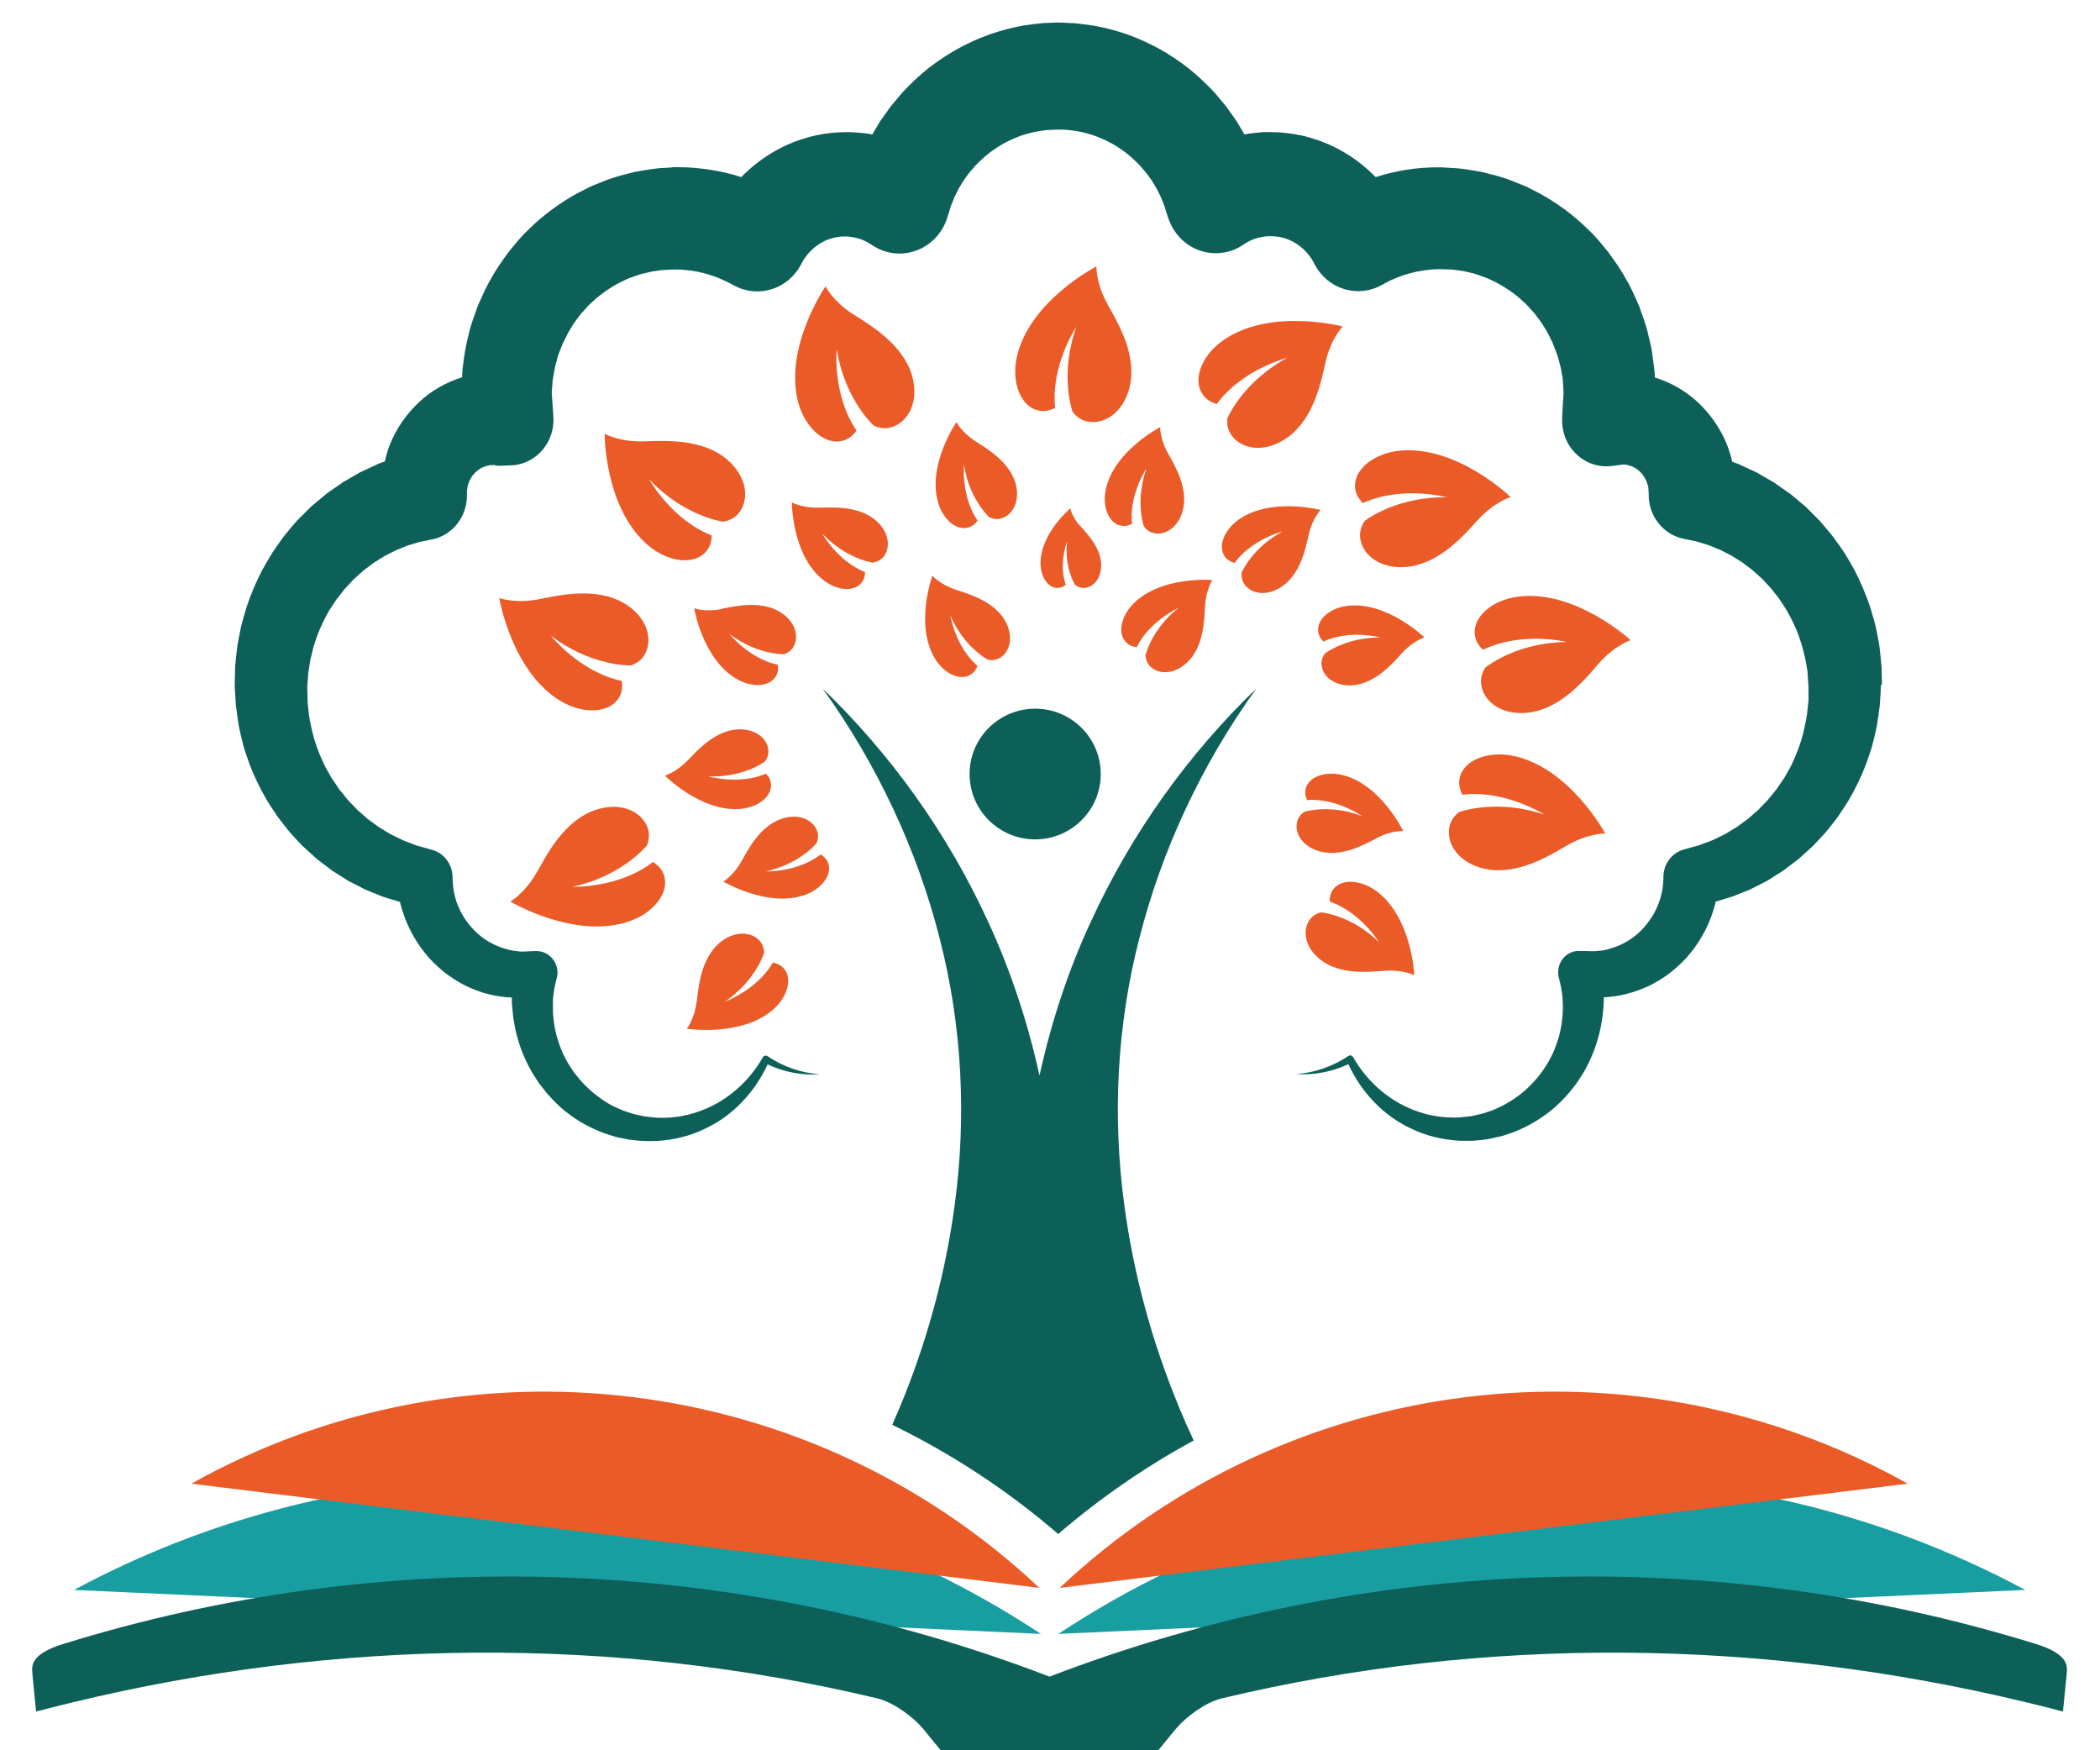
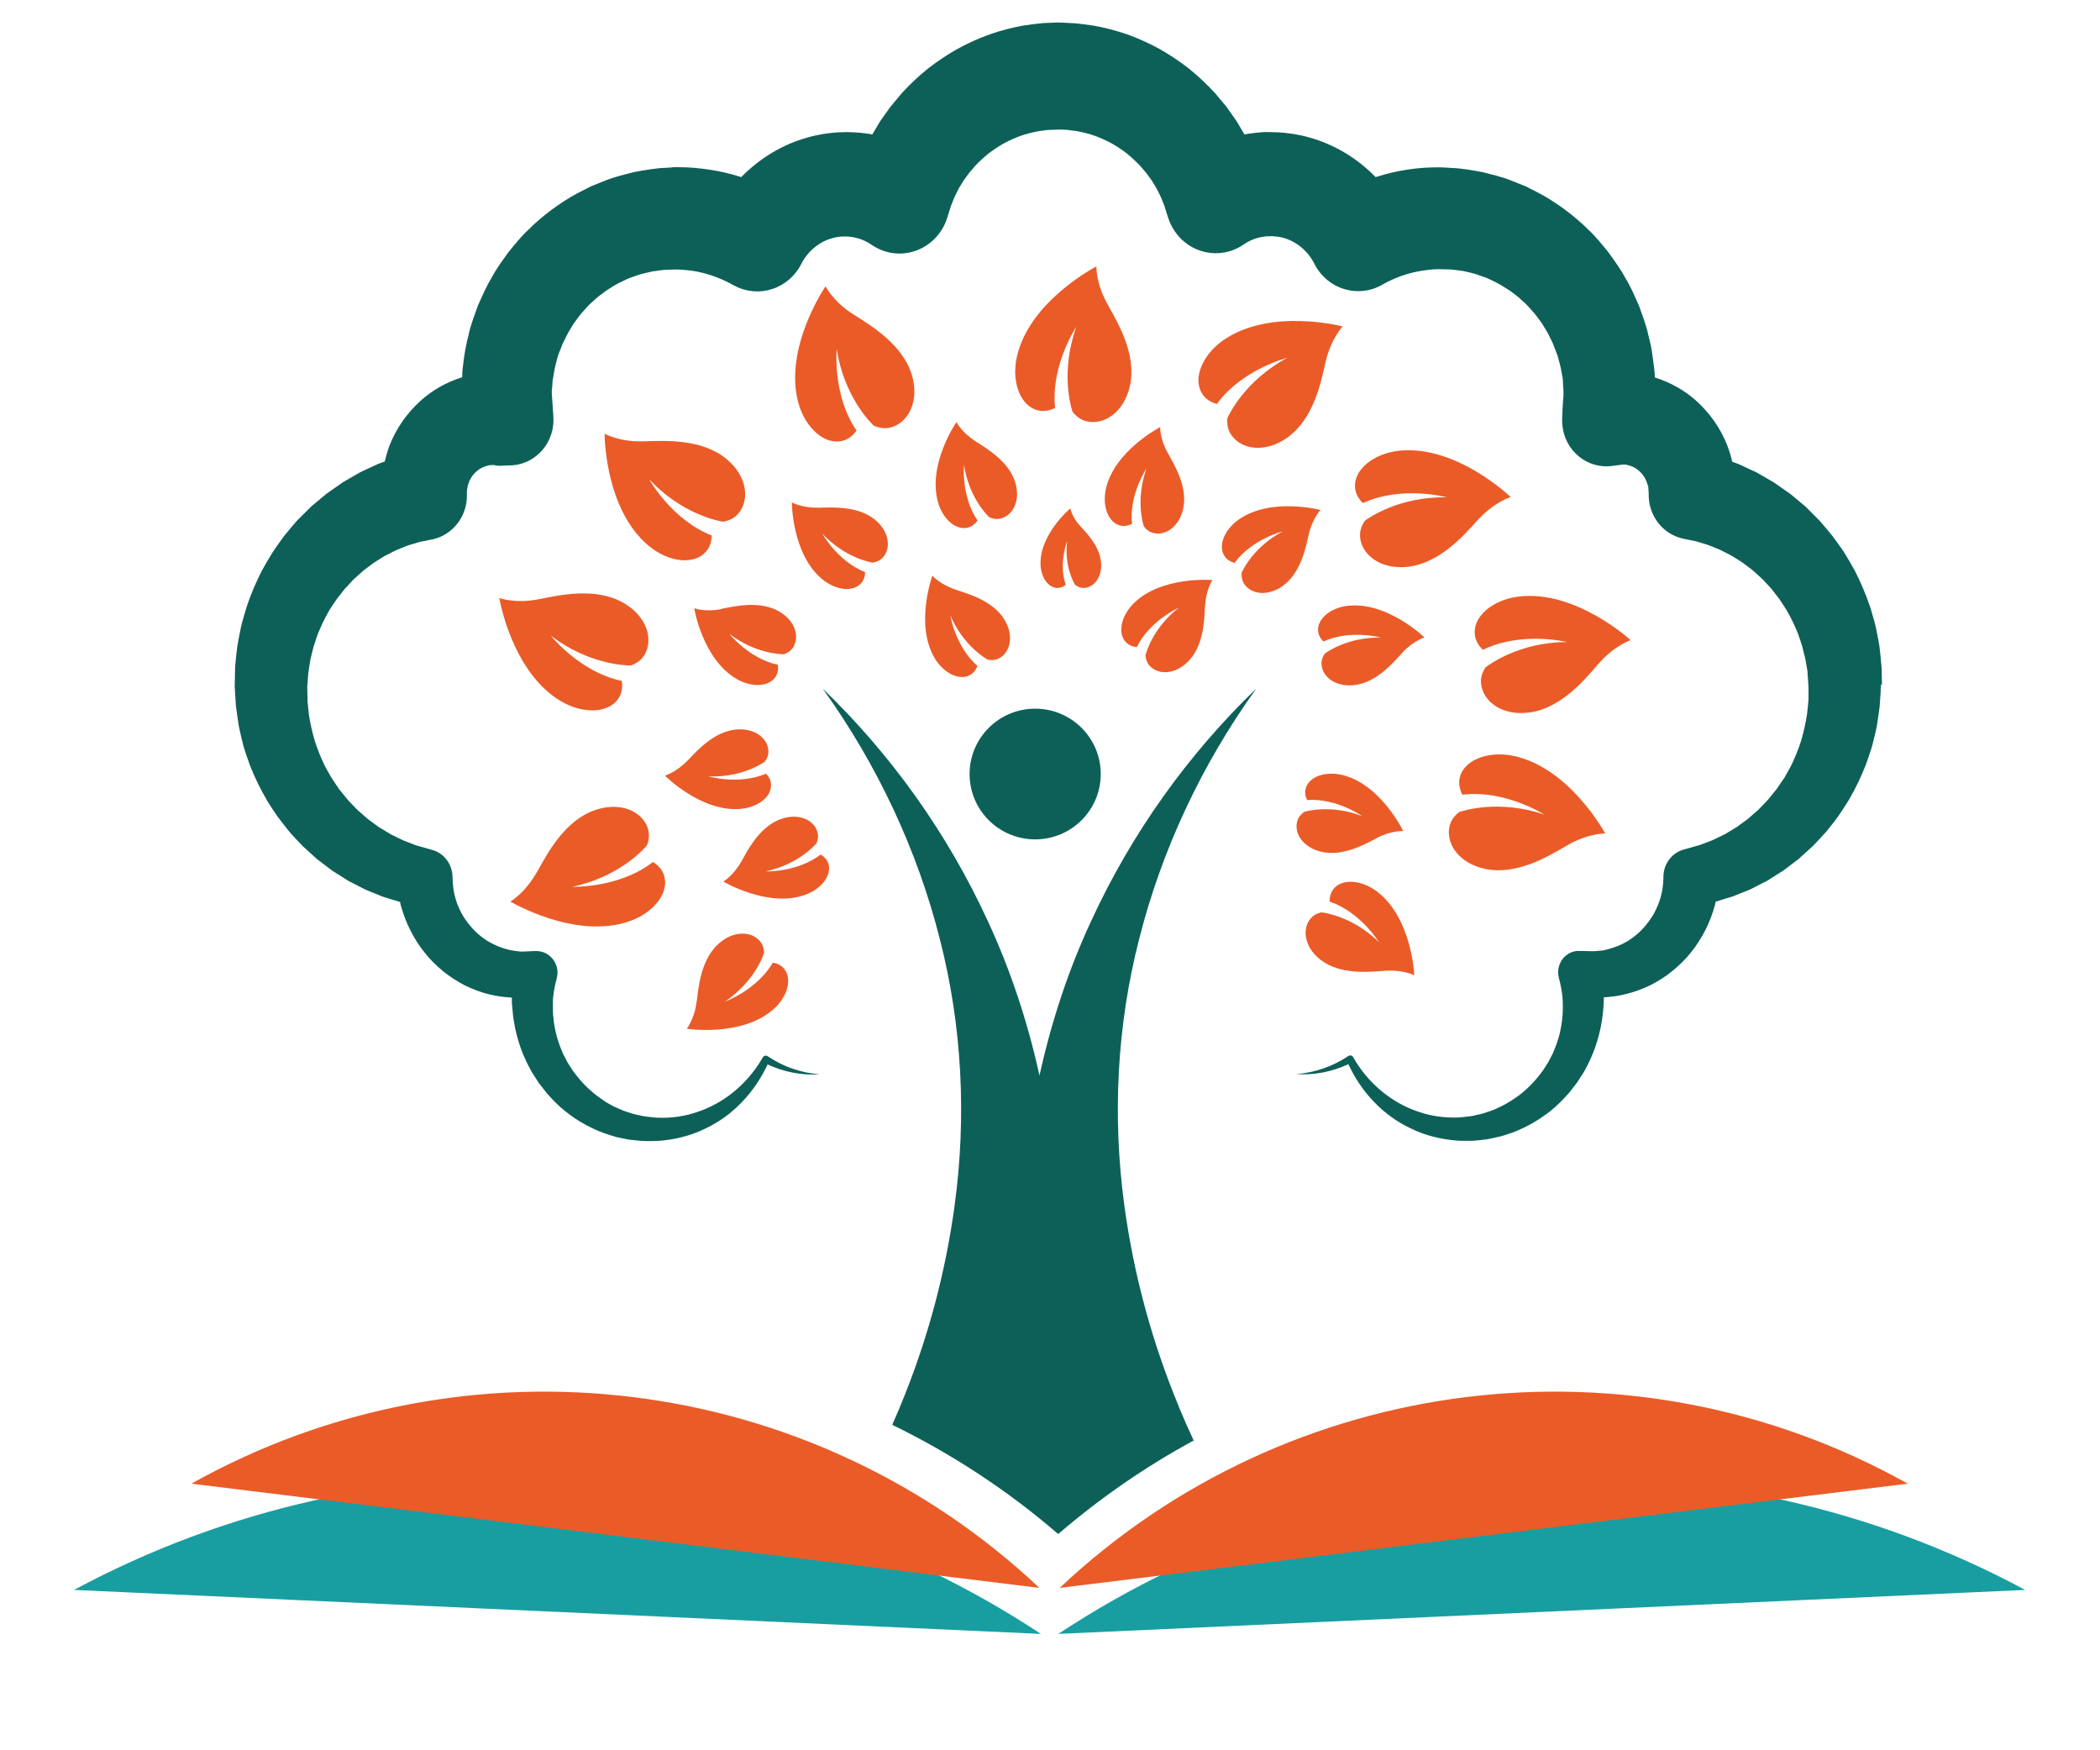
<svg xmlns="http://www.w3.org/2000/svg" viewBox="0 0 252.00 210.00">
  <mask x="3.5" y="2.006" width="245" height="210" data-from-defs="true" maskUnits="userSpaceOnUse" maskContentUnits="userSpaceOnUse" id="tSvgd4233ad2d5">
    <path fill="white" stroke="none" fill-opacity="1" stroke-width="1" stroke-opacity="1" color="rgb(51, 51, 51)" width="179" height="154" id="tSvg27d2c68d15" title="Rectangle 1" d="M3.5 2.006C85.167 2.006 166.833 2.006 248.5 2.006C248.5 72.006 248.5 142.006 248.5 212.006C166.833 212.006 85.167 212.006 3.5 212.006C3.5 142.006 3.5 72.006 3.5 2.006Z" />
  </mask>
  <path fill="#189EA1" stroke="none" fill-opacity="1" stroke-width="1" stroke-opacity="1" clip-rule="evenodd" color="rgb(51, 51, 51)" fill-rule="evenodd" mask="url(#tSvgd4233ad2d5)" id="tSvg17d6a0276d1" title="Path 1" d="M8.879 190.76C45.574 171.056 90.167 173.088 124.905 196.037Z" />
  <path fill="#189EA1" stroke="none" fill-opacity="1" stroke-width="1" stroke-opacity="1" clip-rule="evenodd" color="rgb(51, 51, 51)" fill-rule="evenodd" mask="url(#tSvgd4233ad2d5)" id="tSvg42745e28f1" title="Path 2" d="M243.024 190.76C206.328 171.056 161.736 173.088 126.997 196.037Z" />
  <path fill="#EA5B28" stroke="none" fill-opacity="1" stroke-width="1" stroke-opacity="1" clip-rule="evenodd" color="rgb(51, 51, 51)" fill-rule="evenodd" mask="url(#tSvgd4233ad2d5)" id="tSvg10190477ccb" title="Path 3" d="M22.962 178.012C55.975 159.534 97.214 164.607 124.725 190.516Z" />
  <path fill="#EA5B28" stroke="none" fill-opacity="1" stroke-width="1" stroke-opacity="1" clip-rule="evenodd" color="rgb(51, 51, 51)" fill-rule="evenodd" mask="url(#tSvgd4233ad2d5)" id="tSvga02d34e020" title="Path 4" d="M228.927 178.012C195.914 159.534 154.675 164.607 127.163 190.516Z" />
  <path fill="#EA5B28" stroke="none" fill-opacity="1" stroke-width="1" stroke-opacity="1" color="rgb(51, 51, 51)" mask="url(#tSvgd4233ad2d5)" id="tSvg11a951d6bea" title="Path 5" d="M191.833 79.615C190.163 81.565 187.329 85.001 183.47 85.492C180.322 85.901 178.008 84.238 177.735 82.097C177.639 81.388 177.844 80.706 178.255 80.079C178.748 79.697 182.292 77.079 188.014 77.024C188.014 77.024 182.594 75.701 177.954 77.965C177.42 77.461 177.064 76.861 176.982 76.179C176.708 74.038 179.035 71.979 182.197 71.583C189.054 70.711 195.679 76.806 195.679 76.806C195.679 76.806 193.721 77.447 191.846 79.615C191.842 79.615 191.837 79.615 191.833 79.615Z" />
  <path fill="#EA5B28" stroke="none" fill-opacity="1" stroke-width="1" stroke-opacity="1" color="rgb(51, 51, 51)" mask="url(#tSvgd4233ad2d5)" id="tSvg7d3fe57865" title="Path 6" d="M188.069 101.42C185.851 102.715 182.046 105.047 178.241 104.256C175.134 103.615 173.492 101.297 173.93 99.183C174.08 98.488 174.491 97.902 175.079 97.438C175.668 97.233 179.884 95.911 185.304 97.724C185.304 97.724 180.609 94.724 175.49 95.352C175.148 94.697 175.011 94.015 175.161 93.347C175.6 91.233 178.488 90.047 181.595 90.688C188.37 92.093 192.626 100.002 192.626 100.002C192.626 100.002 190.56 99.974 188.096 101.406C188.087 101.411 188.078 101.415 188.069 101.42Z" />
  <path fill="#EA5B28" stroke="none" fill-opacity="1" stroke-width="1" stroke-opacity="1" color="rgb(51, 51, 51)" mask="url(#tSvgd4233ad2d5)" id="tSvg11fd05f7fd" title="Path 7" d="M166.144 116.476C164.201 116.626 160.82 116.966 158.48 115.166C156.563 113.694 156.221 111.567 157.22 110.271C157.549 109.848 158.028 109.576 158.589 109.466C159.054 109.521 162.38 110.012 165.474 113.039C165.474 113.039 163.27 109.439 159.561 108.171C159.547 107.612 159.684 107.107 159.999 106.685C160.998 105.389 163.366 105.526 165.282 106.998C169.443 110.189 169.717 117.007 169.717 117.007C169.717 117.007 168.321 116.312 166.144 116.476Z" />
  <path fill="#EA5B28" stroke="none" fill-opacity="1" stroke-width="1" stroke-opacity="1" color="rgb(51, 51, 51)" mask="url(#tSvgd4233ad2d5)" id="tSvgf4ce48d973" title="Path 8" d="M177.379 62.339C175.654 64.248 172.739 67.616 168.865 68.011C165.704 68.338 163.432 66.62 163.213 64.479C163.144 63.77 163.363 63.089 163.787 62.475C164.28 62.107 167.907 59.57 173.615 59.666C173.615 59.666 168.236 58.207 163.541 60.361C163.021 59.843 162.679 59.229 162.61 58.548C162.391 56.407 164.774 54.402 167.936 54.075C174.821 53.379 181.281 59.639 181.281 59.639C181.281 59.639 179.309 60.225 177.379 62.352C177.379 62.348 177.379 62.343 177.379 62.339Z" />
  <path fill="#EA5B28" stroke="none" fill-opacity="1" stroke-width="1" stroke-opacity="1" color="rgb(51, 51, 51)" mask="url(#tSvgd4233ad2d5)" id="tSvg11da881bf6f" title="Path 9" d="M159.067 43.436C158.506 45.945 157.63 50.295 154.44 52.531C151.84 54.358 149.02 53.977 147.775 52.218C147.364 51.645 147.214 50.936 147.282 50.186C147.529 49.627 149.445 45.645 154.468 42.931C154.468 42.931 149.061 44.295 146.023 48.468C145.311 48.277 144.723 47.908 144.326 47.336C143.08 45.577 144.175 42.672 146.762 40.845C152.415 36.877 161.12 39.167 161.12 39.167C161.12 39.167 159.696 40.654 159.067 43.436Z" />
  <path fill="#EA5B28" stroke="none" fill-opacity="1" stroke-width="1" stroke-opacity="1" color="rgb(51, 51, 51)" mask="url(#tSvgd4233ad2d5)" id="tSvg137cb5d924c" title="Path 10" d="M132.896 36.496C134.155 38.732 136.441 42.55 135.579 46.341C134.881 49.437 132.527 51.032 130.419 50.555C129.721 50.405 129.146 49.968 128.694 49.382C128.503 48.796 127.243 44.568 129.16 39.209C129.16 39.209 126.066 43.832 126.614 48.946C125.957 49.273 125.272 49.396 124.588 49.246C122.48 48.768 121.331 45.877 122.028 42.796C123.548 36.073 131.569 31.968 131.569 31.968C131.569 31.968 131.5 34.014 132.91 36.509C132.905 36.505 132.901 36.5 132.896 36.496Z" />
  <path fill="#EA5B28" stroke="none" fill-opacity="1" stroke-width="1" stroke-opacity="1" color="rgb(51, 51, 51)" mask="url(#tSvgd4233ad2d5)" id="tSvg142251941c0" title="Path 11" d="M102.416 37.723C104.593 39.1 108.411 41.391 109.465 45.127C110.314 48.182 109 50.691 106.919 51.278C106.235 51.468 105.523 51.373 104.839 51.059C104.387 50.637 101.28 47.5 100.404 41.882C100.404 41.882 99.87 47.418 102.786 51.659C102.362 52.259 101.814 52.696 101.143 52.873C99.063 53.459 96.681 51.441 95.819 48.4C93.971 41.759 99.063 34.355 99.063 34.355C99.063 34.355 99.98 36.196 102.403 37.723C102.407 37.723 102.412 37.723 102.416 37.723Z" />
  <path fill="#EA5B28" stroke="none" fill-opacity="1" stroke-width="1" stroke-opacity="1" color="rgb(51, 51, 51)" mask="url(#tSvgd4233ad2d5)" id="tSvgdf9c47b867" title="Path 12" d="M64.434 104.65C65.68 102.4 67.733 98.46 71.415 97.191C74.426 96.155 77.027 97.314 77.725 99.346C77.957 100.014 77.903 100.737 77.629 101.432C77.232 101.91 74.289 105.196 68.705 106.396C68.705 106.396 74.276 106.587 78.354 103.423C78.984 103.805 79.449 104.323 79.668 104.978C80.38 107.01 78.519 109.505 75.507 110.541C68.979 112.791 61.245 108.169 61.245 108.169C61.245 108.169 63.025 107.146 64.421 104.637C64.425 104.641 64.43 104.646 64.434 104.65Z" />
  <path fill="#EA5B28" stroke="none" fill-opacity="1" stroke-width="1" stroke-opacity="1" color="rgb(51, 51, 51)" mask="url(#tSvgd4233ad2d5)" id="tSvg11a09ebd7d2" title="Path 13" d="M83.608 120.169C83.827 118.301 84.142 115.055 86.291 113.174C88.043 111.646 90.137 111.714 91.177 112.901C91.52 113.296 91.684 113.801 91.684 114.346C91.547 114.783 90.452 117.823 86.989 120.183C86.989 120.183 90.835 118.778 92.738 115.505C93.272 115.587 93.737 115.819 94.065 116.201C95.106 117.387 94.531 119.596 92.779 121.124C88.96 124.451 82.418 123.428 82.418 123.428C82.418 123.428 83.348 122.242 83.595 120.155C83.599 120.16 83.604 120.165 83.608 120.169Z" />
  <path fill="#EA5B28" stroke="none" fill-opacity="1" stroke-width="1" stroke-opacity="1" color="rgb(51, 51, 51)" mask="url(#tSvgd4233ad2d5)" id="tSvg1478a6e432a" title="Path 14" d="M77.218 52.953C79.791 52.871 84.253 52.612 87.223 55.108C89.659 57.153 89.988 59.962 88.606 61.612C88.154 62.158 87.497 62.471 86.758 62.594C86.142 62.498 81.803 61.667 77.902 57.508C77.902 57.508 80.599 62.376 85.403 64.244C85.403 64.98 85.184 65.648 84.732 66.167C83.336 67.817 80.243 67.503 77.806 65.458C72.523 61.012 72.551 52.039 72.551 52.039C72.551 52.039 74.344 53.048 77.218 52.953Z" />
  <path fill="#EA5B28" stroke="none" fill-opacity="1" stroke-width="1" stroke-opacity="1" color="rgb(51, 51, 51)" mask="url(#tSvgd4233ad2d5)" id="tSvg14ca503f353" title="Path 15" d="M64.68 71.894C67.198 71.389 71.551 70.407 74.904 72.384C77.641 74.007 78.435 76.721 77.34 78.575C76.984 79.189 76.396 79.612 75.684 79.844C75.069 79.844 70.647 79.734 66.103 76.271C66.103 76.271 69.566 80.634 74.617 81.698C74.726 82.421 74.63 83.116 74.275 83.703C73.18 85.557 70.059 85.748 67.322 84.139C61.381 80.621 59.917 71.757 59.917 71.757C59.917 71.757 61.86 72.453 64.666 71.894C64.671 71.894 64.675 71.894 64.68 71.894Z" />
  <path fill="#EA5B28" stroke="none" fill-opacity="1" stroke-width="1" stroke-opacity="1" color="rgb(51, 51, 51)" mask="url(#tSvgd4233ad2d5)" id="tSvg334f89822d" title="Path 16" d="M165.24 100.543C163.679 101.361 161.01 102.834 158.437 102.166C156.329 101.621 155.289 99.984 155.659 98.566C155.782 98.102 156.083 97.707 156.507 97.407C156.918 97.284 159.833 96.52 163.474 97.925C163.474 97.925 160.367 95.73 156.85 95.989C156.631 95.539 156.562 95.061 156.685 94.611C157.055 93.18 159.053 92.471 161.161 93.002C165.732 94.175 168.388 99.711 168.388 99.711C168.388 99.711 166.978 99.63 165.24 100.53C165.24 100.534 165.24 100.539 165.24 100.543Z" />
  <path fill="#EA5B28" stroke="none" fill-opacity="1" stroke-width="1" stroke-opacity="1" color="rgb(51, 51, 51)" mask="url(#tSvgd4233ad2d5)" id="tSvgcfdda2a43a" title="Path 17" d="M129.652 63.14C130.555 64.122 132.143 65.799 132.143 67.817C132.143 69.467 131.13 70.544 130.007 70.544C129.638 70.544 129.296 70.394 128.995 70.149C128.831 69.876 127.708 67.885 128.05 64.94C128.05 64.94 127.01 67.626 127.886 70.162C127.599 70.408 127.257 70.544 126.901 70.544C125.778 70.544 124.861 69.222 124.861 67.572C124.861 63.999 128.434 60.999 128.434 60.999C128.434 60.999 128.639 62.049 129.638 63.14C129.643 63.14 129.647 63.14 129.652 63.14Z" />
  <path fill="#EA5B28" stroke="none" fill-opacity="1" stroke-width="1" stroke-opacity="1" color="rgb(51, 51, 51)" mask="url(#tSvgd4233ad2d5)" id="tSvg131f7ba5434" title="Path 18" d="M168.265 78.334C167.088 79.629 165.103 81.934 162.447 82.207C160.285 82.425 158.738 81.252 158.588 79.793C158.533 79.316 158.684 78.838 158.971 78.416C159.313 78.17 161.791 76.439 165.691 76.493C165.691 76.493 162.01 75.498 158.807 76.97C158.451 76.616 158.218 76.193 158.177 75.729C158.027 74.27 159.655 72.893 161.818 72.675C166.513 72.198 170.934 76.479 170.934 76.479C170.934 76.479 169.578 76.888 168.265 78.334Z" />
  <path fill="#EA5B28" stroke="none" fill-opacity="1" stroke-width="1" stroke-opacity="1" color="rgb(51, 51, 51)" mask="url(#tSvgd4233ad2d5)" id="tSvgd1d91ab504" title="Path 19" d="M157.055 64.107C156.672 65.811 156.069 68.798 153.893 70.325C152.114 71.58 150.184 71.307 149.335 70.107C149.061 69.711 148.952 69.234 148.993 68.716C149.157 68.334 150.471 65.607 153.907 63.766C153.907 63.766 150.211 64.693 148.144 67.543C147.665 67.407 147.255 67.161 146.981 66.78C146.119 65.58 146.871 63.589 148.651 62.334C152.511 59.62 158.465 61.189 158.465 61.189C158.465 61.189 157.493 62.198 157.055 64.107Z" />
  <path fill="#EA5B28" stroke="none" fill-opacity="1" stroke-width="1" stroke-opacity="1" color="rgb(51, 51, 51)" mask="url(#tSvgd4233ad2d5)" id="tSvg112c78942b" title="Path 20" d="M140.138 54.36C141 55.887 142.56 58.506 141.971 61.083C141.493 63.197 139.877 64.287 138.44 63.96C137.961 63.851 137.564 63.565 137.263 63.156C137.126 62.76 136.278 59.869 137.578 56.201C137.578 56.201 135.457 59.365 135.84 62.856C135.388 63.074 134.923 63.169 134.457 63.06C133.02 62.733 132.24 60.756 132.706 58.656C133.746 54.06 139.221 51.251 139.221 51.251C139.221 51.251 139.179 52.656 140.138 54.36Z" />
  <path fill="#EA5B28" stroke="none" fill-opacity="1" stroke-width="1" stroke-opacity="1" color="rgb(51, 51, 51)" mask="url(#tSvgd4233ad2d5)" id="tSvg1774b6f23c3" title="Path 21" d="M144.6 72.716C144.517 74.462 144.435 77.502 142.56 79.384C141.027 80.925 139.084 80.993 138.03 79.957C137.688 79.616 137.496 79.152 137.455 78.648C137.551 78.239 138.372 75.334 141.438 72.921C141.438 72.921 137.962 74.475 136.415 77.639C135.909 77.598 135.471 77.407 135.142 77.08C134.088 76.043 134.485 73.957 136.018 72.416C139.344 69.075 145.489 69.593 145.489 69.593C145.489 69.593 144.709 70.752 144.613 72.702C144.609 72.707 144.604 72.712 144.6 72.716Z" />
  <path fill="#EA5B28" stroke="none" fill-opacity="1" stroke-width="1" stroke-opacity="1" color="rgb(51, 51, 51)" mask="url(#tSvgd4233ad2d5)" id="tSvg8bb0682090" title="Path 22" d="M117.047 52.943C118.539 53.884 121.153 55.452 121.865 58.002C122.453 60.089 121.55 61.807 120.126 62.202C119.661 62.339 119.168 62.27 118.703 62.052C118.402 61.766 116.267 59.625 115.678 55.779C115.678 55.779 115.322 59.557 117.307 62.461C117.019 62.87 116.636 63.17 116.184 63.293C114.761 63.688 113.132 62.325 112.557 60.239C111.284 55.698 114.775 50.639 114.775 50.639C114.775 50.639 115.404 51.893 117.061 52.943C117.056 52.943 117.051 52.943 117.047 52.943Z" />
  <path fill="#EA5B28" stroke="none" fill-opacity="1" stroke-width="1" stroke-opacity="1" color="rgb(51, 51, 51)" mask="url(#tSvgd4233ad2d5)" id="tSvg1926b0ef6b1" title="Path 23" d="M114.666 70.751C116.336 71.283 119.265 72.156 120.593 74.447C121.674 76.315 121.236 78.211 119.963 78.947C119.539 79.192 119.046 79.247 118.54 79.151C118.17 78.947 115.569 77.406 114.037 73.833C114.037 73.833 114.639 77.583 117.294 79.901C117.116 80.365 116.829 80.747 116.418 80.979C115.145 81.715 113.215 80.788 112.134 78.92C109.766 74.842 111.888 69.074 111.888 69.074C111.888 69.074 112.805 70.138 114.68 70.738C114.675 70.742 114.671 70.747 114.666 70.751Z" />
  <path fill="#EA5B28" stroke="none" fill-opacity="1" stroke-width="1" stroke-opacity="1" color="rgb(51, 51, 51)" mask="url(#tSvgd4233ad2d5)" id="tSvg1c0d4a9303" title="Path 24" d="M88.975 103.352C89.824 101.811 91.234 99.125 93.752 98.252C95.805 97.543 97.585 98.334 98.064 99.725C98.228 100.189 98.187 100.68 97.995 101.157C97.722 101.484 95.71 103.721 91.891 104.552C91.891 104.552 95.696 104.675 98.488 102.52C98.912 102.78 99.241 103.134 99.391 103.584C99.87 104.975 98.597 106.68 96.544 107.389C92.082 108.93 86.799 105.766 86.799 105.766C86.799 105.766 88.017 105.07 88.962 103.352C88.966 103.352 88.971 103.352 88.975 103.352Z" />
  <path fill="#EA5B28" stroke="none" fill-opacity="1" stroke-width="1" stroke-opacity="1" color="rgb(51, 51, 51)" mask="url(#tSvgd4233ad2d5)" id="tSvg15032376acd" title="Path 25" d="M82.5 91.272C83.704 89.99 85.744 87.74 88.399 87.522C90.562 87.345 92.095 88.558 92.204 90.017C92.245 90.495 92.081 90.972 91.78 91.381C91.438 91.626 88.919 93.304 85.018 93.154C85.018 93.154 88.673 94.217 91.917 92.826C92.272 93.181 92.492 93.604 92.519 94.081C92.642 95.554 90.986 96.876 88.823 97.054C84.115 97.436 79.79 93.058 79.79 93.058C79.79 93.058 81.145 92.676 82.486 91.258C82.491 91.263 82.495 91.267 82.5 91.272Z" />
  <path fill="#EA5B28" stroke="none" fill-opacity="1" stroke-width="1" stroke-opacity="1" color="rgb(51, 51, 51)" mask="url(#tSvgd4233ad2d5)" id="tSvg65dec1d5be" title="Path 26" d="M98.2 60.921C99.952 60.866 103.004 60.689 105.044 62.394C106.7 63.784 106.933 65.721 105.988 66.839C105.674 67.207 105.235 67.425 104.729 67.507C104.305 67.439 101.348 66.866 98.679 64.03C98.679 64.03 100.513 67.357 103.812 68.639C103.812 69.144 103.661 69.594 103.36 69.948C102.416 71.08 100.294 70.862 98.624 69.457C95.011 66.416 95.025 60.28 95.025 60.28C95.025 60.28 96.257 60.962 98.214 60.907C98.209 60.912 98.205 60.916 98.2 60.921Z" />
  <path fill="#EA5B28" stroke="none" fill-opacity="1" stroke-width="1" stroke-opacity="1" color="rgb(51, 51, 51)" mask="url(#tSvgd4233ad2d5)" id="tSvgd9c67d629d" title="Path 27" d="M86.552 73.054C88.276 72.713 91.246 72.031 93.546 73.395C95.421 74.499 95.955 76.368 95.202 77.622C94.956 78.045 94.559 78.331 94.066 78.495C93.642 78.495 90.617 78.413 87.523 76.054C87.523 76.054 89.891 79.027 93.341 79.763C93.423 80.254 93.341 80.731 93.108 81.14C92.355 82.409 90.234 82.545 88.358 81.44C84.293 79.04 83.308 72.986 83.308 72.986C83.308 72.986 84.635 73.463 86.552 73.081C86.552 73.072 86.552 73.063 86.552 73.054Z" />
  <path fill="#0D6058" stroke="none" fill-opacity="1" stroke-width="1" stroke-opacity="1" color="rgb(51, 51, 51)" mask="url(#tSvgd4233ad2d5)" id="tSvga2787a4733" title="Path 28" d="M124.22 100.71C128.566 100.71 132.09 97.199 132.09 92.869C132.09 88.538 128.566 85.028 124.22 85.028C119.873 85.028 116.35 88.538 116.35 92.869C116.35 97.199 119.873 100.71 124.22 100.71Z" />
  <path fill="#0D6058" stroke="none" fill-opacity="1" stroke-width="1" stroke-opacity="1" color="rgb(51, 51, 51)" mask="url(#tSvgd4233ad2d5)" id="tSvgbd9a7ffd69" title="Path 29" d="M141.436 168.742C142.011 170.119 142.613 171.482 143.243 172.833C137.509 175.942 132.061 179.692 126.983 184.055C120.851 178.764 114.145 174.401 107.069 170.951C107.616 169.737 108.122 168.51 108.615 167.269C111.503 159.987 113.515 152.364 114.569 144.523C115.979 134.051 115.486 123.156 112.762 112.601C110.079 102.033 105.317 91.806 98.719 82.615C106.863 90.456 113.693 99.947 118.566 110.569C121.276 116.419 123.329 122.637 124.739 129.047C126.148 122.637 128.188 116.419 130.911 110.569C135.784 99.947 142.613 90.456 150.757 82.615C144.146 91.806 139.397 102.033 136.715 112.601C133.991 123.169 133.498 134.051 134.908 144.523C136.03 152.896 138.248 161.023 141.45 168.742C141.446 168.742 141.441 168.742 141.436 168.742Z" />
-   <path fill="#0D6058" stroke="none" fill-opacity="1" stroke-width="1" stroke-opacity="1" clip-rule="evenodd" color="rgb(51, 51, 51)" fill-rule="evenodd" mask="url(#tSvgd4233ad2d5)" id="tSvg4649dbcf19" title="Path 30" d="M125.944 211.447C122.002 211.447 118.06 211.447 114.118 211.447C112.284 209.319 111.655 208.474 110.683 207.315C109.602 206.033 107.247 204.247 105.263 203.769C73.536 196.201 40.55 196.569 8.782 204.233C7.29 204.588 5.812 204.969 4.334 205.351C4.279 204.778 4.224 204.233 4.169 203.728C4.06 202.556 3.964 201.574 3.882 200.81C3.8 199.978 3.554 198.492 7.564 197.251C46.298 185.251 88.017 186.601 125.944 201.165C163.871 186.601 205.589 185.251 244.324 197.251C248.334 198.492 248.074 199.978 248.006 200.81C247.938 201.588 247.842 202.569 247.719 203.728C247.664 204.233 247.609 204.778 247.554 205.351C246.076 204.956 244.584 204.588 243.106 204.233C211.324 196.569 178.352 196.201 146.625 203.769C144.654 204.233 142.286 206.033 141.205 207.315C140.22 208.474 139.604 209.306 137.77 211.447C133.828 211.447 129.886 211.447 125.944 211.447Z" />
  <path fill="#0D6058" stroke="none" fill-opacity="1" stroke-width="1" stroke-opacity="1" color="rgb(51, 51, 51)" mask="url(#tSvgd4233ad2d5)" id="tSvg11426ae1e75" title="Path 31" d="M225.834 82.149C225.82 81.476 225.807 80.803 225.793 80.131C225.738 79.326 225.629 78.412 225.533 77.553C225.41 76.722 225.232 75.958 225.081 75.167C224.89 74.376 224.643 73.612 224.424 72.835C223.904 71.308 223.275 69.822 222.536 68.39C222.152 67.681 221.728 66.999 221.317 66.303C220.879 65.635 220.387 64.994 219.921 64.34C219.429 63.712 218.895 63.112 218.375 62.499C217.809 61.931 217.243 61.363 216.677 60.794C216.061 60.281 215.446 59.767 214.83 59.253C214.173 58.794 213.516 58.335 212.859 57.876C212.165 57.476 211.472 57.076 210.778 56.676C210.053 56.34 209.327 56.004 208.602 55.667C208.356 55.576 208.109 55.485 207.863 55.394C207.835 55.258 207.794 55.122 207.767 54.985C207.644 54.453 207.452 53.949 207.274 53.444C206.48 51.426 205.221 49.626 203.661 48.194C202.21 46.858 200.458 45.876 198.583 45.29C198.583 44.949 198.556 44.608 198.487 44.076C198.396 43.399 198.305 42.722 198.213 42.044C198.104 41.39 197.94 40.831 197.803 40.217C197.556 39.003 197.077 37.858 196.68 36.685C196.174 35.567 195.709 34.422 195.052 33.372C194.477 32.281 193.738 31.299 193.026 30.29C192.246 29.349 191.493 28.367 190.59 27.549C189.727 26.676 188.783 25.899 187.811 25.163C186.826 24.453 185.813 23.772 184.732 23.199C184.189 22.922 183.646 22.644 183.103 22.367C182.537 22.14 181.971 21.913 181.406 21.685C180.283 21.222 179.079 20.962 177.902 20.649C176.711 20.444 175.506 20.199 174.302 20.158C173.686 20.131 173.111 20.062 172.468 20.076C172.112 20.076 171.181 20.103 170.661 20.144C169.457 20.24 168.238 20.431 167.048 20.703C166.391 20.853 165.734 21.044 165.077 21.249C162.887 18.999 160.122 17.322 157.097 16.49C155.893 16.135 154.647 15.958 153.402 15.876C153.055 15.867 152.708 15.858 152.362 15.849C152.106 15.849 151.851 15.849 151.595 15.849C150.842 15.903 150.308 15.972 149.665 16.067C149.556 16.081 149.446 16.122 149.337 16.135C149.022 15.603 148.707 15.072 148.392 14.54C147.982 13.958 147.571 13.376 147.16 12.794C146.704 12.249 146.248 11.703 145.792 11.158C144.82 10.108 143.793 9.14 142.685 8.24C141.562 7.367 140.385 6.576 139.153 5.881C137.907 5.199 136.62 4.612 135.293 4.135C133.965 3.672 132.596 3.317 131.2 3.072C130.502 2.976 129.804 2.867 129.106 2.799C128.755 2.781 128.404 2.763 128.052 2.744C127.879 2.735 127.706 2.726 127.532 2.717C127.446 2.717 127.359 2.717 127.272 2.717C127.227 2.713 127.181 2.708 127.135 2.703C127.112 2.703 127.09 2.703 127.067 2.703C126.957 2.703 126.848 2.703 126.738 2.703C126.205 2.726 125.671 2.749 125.137 2.772C124.425 2.84 123.59 2.949 122.838 3.058C121.414 3.317 120.073 3.658 118.731 4.135C117.404 4.612 116.117 5.199 114.872 5.881C113.64 6.576 112.463 7.367 111.34 8.24C110.232 9.126 109.205 10.108 108.233 11.158C107.777 11.703 107.321 12.249 106.865 12.794C106.45 13.376 106.034 13.958 105.619 14.54C105.304 15.072 104.99 15.603 104.675 16.135C104.565 16.122 104.456 16.081 104.346 16.067C103.73 15.972 103.101 15.903 102.485 15.876C102.174 15.867 101.864 15.858 101.554 15.849C101.271 15.858 100.988 15.867 100.706 15.876C100.555 15.876 100.172 15.903 99.802 15.944C99.46 15.985 99.036 16.026 98.762 16.081C98.146 16.19 97.53 16.312 96.928 16.49C93.903 17.322 91.152 18.999 88.948 21.249C88.305 21.044 87.648 20.853 86.977 20.703C85.787 20.431 84.582 20.253 83.364 20.144C82.762 20.09 82.146 20.062 81.543 20.062C81.297 20.062 81.051 20.062 80.804 20.062C80.686 20.076 80.567 20.09 80.448 20.103C80.216 20.117 79.983 20.131 79.75 20.144C78.984 20.144 77.437 20.39 76.137 20.635C74.919 20.949 73.755 21.208 72.619 21.672C72.054 21.899 71.488 22.126 70.922 22.353C70.379 22.631 69.836 22.908 69.293 23.185C68.212 23.758 67.199 24.44 66.214 25.149C65.242 25.885 64.298 26.663 63.435 27.535C62.532 28.353 61.779 29.335 60.999 30.276C60.287 31.272 59.548 32.267 58.973 33.358C58.33 34.408 57.851 35.553 57.345 36.672C56.948 37.844 56.469 38.99 56.222 40.203C55.907 41.403 55.702 42.617 55.565 43.844C55.483 44.322 55.469 44.799 55.456 45.263C53.581 45.849 51.829 46.831 50.378 48.167C48.804 49.612 47.545 51.413 46.751 53.431C46.518 54.058 46.326 54.712 46.176 55.367C45.925 55.458 45.674 55.549 45.423 55.64C44.698 55.976 43.972 56.312 43.247 56.649C42.553 57.049 41.86 57.449 41.166 57.849C40.509 58.308 39.852 58.767 39.195 59.226C38.58 59.74 37.964 60.253 37.348 60.767C36.777 61.335 36.207 61.903 35.637 62.472C35.117 63.085 34.583 63.685 34.09 64.312C33.625 64.967 33.146 65.608 32.694 66.29C32.283 66.985 31.859 67.667 31.476 68.376C30.737 69.808 30.093 71.294 29.587 72.835C29.368 73.612 29.122 74.376 28.93 75.167C28.779 75.958 28.602 76.749 28.478 77.54C28.383 78.344 28.287 79.135 28.218 79.94C28.2 80.744 28.182 81.549 28.164 82.353C28.209 83.094 28.255 83.835 28.3 84.576C28.396 85.381 28.533 86.281 28.656 87.112C28.82 87.931 29.012 88.681 29.204 89.472C29.423 90.235 29.71 90.985 29.957 91.735C30.531 93.222 31.23 94.64 32.023 96.003C32.42 96.672 32.872 97.326 33.31 97.981C33.775 98.608 34.268 99.208 34.747 99.822C35.254 100.408 35.801 100.967 36.335 101.526C36.905 102.044 37.475 102.562 38.046 103.081C38.657 103.544 39.268 104.008 39.88 104.472C40.528 104.881 41.175 105.29 41.823 105.699C42.498 106.044 43.174 106.39 43.849 106.735C44.552 107.022 45.254 107.308 45.957 107.594C46.641 107.803 47.326 108.013 48.01 108.222C48.037 108.344 48.051 108.481 48.092 108.603C48.38 109.64 48.749 110.662 49.242 111.617C49.721 112.572 50.296 113.485 50.966 114.303C51.61 115.135 52.376 115.872 53.184 116.54C53.991 117.194 54.881 117.753 55.784 118.231C56.715 118.681 57.673 119.049 58.658 119.294C59.576 119.513 60.493 119.649 61.423 119.69C61.423 119.912 61.423 120.135 61.423 120.358C61.446 120.59 61.469 120.822 61.492 121.053C61.533 121.517 61.56 121.94 61.67 122.553C61.848 123.726 62.135 124.722 62.477 125.731C62.833 126.74 63.298 127.681 63.805 128.608C64.088 129.049 64.371 129.49 64.653 129.931C64.973 130.34 65.292 130.749 65.612 131.158C66.296 131.935 67.008 132.672 67.815 133.312C68.609 133.953 69.458 134.526 70.347 134.99C71.237 135.467 72.154 135.876 73.112 136.162C73.578 136.326 74.057 136.463 74.549 136.544C75.028 136.653 75.521 136.762 76.014 136.79C76.999 136.926 77.944 136.926 78.97 136.885C79.805 136.831 80.914 136.681 81.817 136.435C82.762 136.203 83.679 135.876 84.541 135.453C87.935 133.899 90.591 131.008 92.11 127.708C94.095 128.635 96.257 129.044 98.365 128.894C96.107 128.731 93.944 127.967 92.124 126.726C92.119 126.726 92.114 126.726 92.11 126.726C91.918 126.59 91.658 126.658 91.535 126.862C91.526 126.881 91.517 126.899 91.508 126.917C89.728 130.012 86.909 132.331 83.747 133.394C82.967 133.667 82.159 133.858 81.338 133.981C80.49 134.103 79.819 134.131 78.861 134.103C78.108 134.035 77.259 133.967 76.493 133.762C76.096 133.694 75.713 133.558 75.329 133.435C74.946 133.326 74.577 133.176 74.207 132.999C73.468 132.699 72.77 132.29 72.127 131.826C71.47 131.376 70.868 130.858 70.306 130.312C69.745 129.753 69.239 129.14 68.773 128.512C68.559 128.181 68.344 127.849 68.13 127.517C67.948 127.167 67.765 126.817 67.583 126.467C67.268 125.744 66.994 125.022 66.789 124.258C66.597 123.508 66.447 122.717 66.406 122.049C66.351 121.749 66.351 121.258 66.351 120.794C66.351 120.562 66.351 120.331 66.351 120.099C66.351 120.072 66.351 120.331 66.351 120.222C66.351 120.204 66.351 120.185 66.351 120.167C66.351 120.144 66.351 120.122 66.351 120.099C66.351 120.053 66.351 120.008 66.351 119.963C66.36 119.867 66.369 119.772 66.378 119.676C66.447 118.912 66.597 118.162 66.802 117.412C66.871 117.153 66.912 116.881 66.898 116.608C66.843 115.176 65.666 114.058 64.284 114.112C64.211 114.112 64.138 114.112 64.065 114.112C63.654 114.131 63.244 114.149 62.833 114.167C62.737 114.167 62.642 114.167 62.546 114.167C62.546 114.167 62.546 114.167 62.532 114.167C62.523 114.167 62.514 114.167 62.505 114.167C62.486 114.167 62.468 114.167 62.45 114.167C62.295 114.149 62.14 114.131 61.984 114.112C61.355 114.044 60.753 113.894 60.164 113.69C59.576 113.485 59.028 113.199 58.494 112.899C57.974 112.558 57.481 112.19 57.043 111.753C56.605 111.317 56.209 110.853 55.866 110.349C55.511 109.858 55.223 109.299 54.99 108.74C54.744 108.181 54.593 107.594 54.47 107.008C54.361 106.408 54.32 105.808 54.306 105.208C54.279 103.735 53.334 102.385 51.883 101.976C51.769 101.944 51.655 101.912 51.541 101.881C51.007 101.731 50.474 101.581 49.94 101.431C49.424 101.231 48.909 101.031 48.393 100.831C47.896 100.59 47.398 100.349 46.901 100.108C46.427 99.822 45.952 99.535 45.478 99.249C45.031 98.922 44.584 98.594 44.136 98.267C43.721 97.903 43.306 97.54 42.891 97.176C42.508 96.776 42.124 96.376 41.741 95.976C41.395 95.549 41.048 95.122 40.701 94.694C40.395 94.24 40.09 93.785 39.784 93.331C39.524 92.84 39.223 92.376 38.976 91.885C38.497 90.903 38.087 89.881 37.758 88.844C37.457 87.794 37.211 86.717 37.06 85.667C37.01 85.181 36.96 84.694 36.91 84.208C36.896 83.603 36.882 82.999 36.869 82.394C36.91 81.853 36.951 81.313 36.992 80.772C37.074 80.24 37.156 79.708 37.238 79.176C37.366 78.653 37.494 78.131 37.621 77.608C37.772 77.09 37.964 76.599 38.128 76.094C38.525 75.099 38.99 74.144 39.51 73.231C39.784 72.781 40.099 72.344 40.386 71.908C40.71 71.494 41.034 71.081 41.358 70.667C41.714 70.285 42.07 69.903 42.426 69.522C42.813 69.172 43.201 68.822 43.589 68.472C44 68.162 44.41 67.853 44.821 67.544C45.254 67.272 45.688 66.999 46.121 66.726C46.577 66.494 47.034 66.263 47.49 66.031C47.96 65.84 48.43 65.649 48.9 65.458C49.383 65.312 49.867 65.167 50.35 65.022C50.843 64.922 51.336 64.822 51.829 64.722C51.842 64.722 51.856 64.722 51.87 64.722C54.292 64.217 56.099 61.967 56.031 59.322C56.031 59.19 56.031 59.058 56.031 58.926C56.031 58.922 56.031 58.917 56.031 58.913C56.031 58.894 56.031 58.876 56.031 58.858C56.04 58.826 56.049 58.794 56.058 58.763C56.058 58.626 56.085 58.503 56.113 58.381C56.154 58.122 56.263 57.903 56.345 57.672C56.551 57.222 56.865 56.812 57.249 56.499C57.618 56.172 58.07 55.981 58.522 55.872C58.672 55.831 58.686 55.831 58.686 55.831C58.563 55.817 59.014 55.803 59.288 55.79C59.316 55.799 59.343 55.808 59.37 55.817C59.429 55.831 59.489 55.844 59.548 55.858C59.658 55.872 59.781 55.885 59.904 55.885C60.379 55.867 60.853 55.849 61.328 55.831C61.382 55.831 61.437 55.831 61.492 55.831C64.407 55.612 66.611 53.008 66.406 49.994C66.341 49.049 66.278 48.103 66.214 47.158C66.214 47.072 66.214 46.985 66.214 46.899C66.232 46.722 66.25 46.544 66.269 46.367C66.296 46.013 66.296 45.658 66.378 45.303C66.488 44.608 66.611 43.899 66.816 43.231C66.953 42.535 67.281 41.908 67.514 41.24C67.843 40.626 68.103 39.972 68.5 39.385C68.828 38.772 69.293 38.24 69.69 37.681C70.169 37.176 70.58 36.617 71.127 36.181C71.62 35.69 72.168 35.294 72.729 34.885C73.304 34.503 73.879 34.135 74.481 33.849C74.787 33.703 75.092 33.558 75.398 33.413C75.717 33.299 76.037 33.185 76.356 33.072C76.972 32.826 77.67 32.731 78.272 32.567C78.847 32.526 79.148 32.376 80.27 32.362C80.508 32.353 80.745 32.344 80.982 32.335C81.037 32.335 81.092 32.335 81.147 32.335C81.16 32.335 81.174 32.335 81.188 32.335C81.229 32.335 81.27 32.335 81.311 32.335C81.653 32.349 81.981 32.362 82.31 32.403C82.981 32.458 83.638 32.567 84.281 32.731C85.567 33.044 86.827 33.549 87.99 34.203C88.017 34.217 88.072 34.244 88.1 34.258C91.015 35.84 94.615 34.681 96.148 31.681C96.157 31.663 96.166 31.644 96.175 31.626C96.955 30.113 98.379 28.953 99.939 28.558C100.131 28.503 100.336 28.462 100.541 28.435C100.664 28.408 100.664 28.435 100.733 28.408C100.774 28.408 100.801 28.381 101.061 28.381C101.166 28.381 101.271 28.381 101.376 28.381C101.417 28.381 101.458 28.381 101.499 28.381C101.591 28.381 101.682 28.381 101.773 28.381C101.978 28.408 102.184 28.435 102.375 28.462C103.169 28.599 103.936 28.913 104.62 29.39C105.058 29.69 105.564 29.935 106.071 30.113C109.233 31.176 112.641 29.403 113.667 26.131C113.704 26.012 113.74 25.894 113.777 25.776C113.891 25.413 114.005 25.049 114.119 24.685C114.26 24.335 114.402 23.985 114.543 23.635C114.712 23.294 114.881 22.953 115.05 22.613C115.246 22.29 115.442 21.967 115.638 21.644C115.862 21.34 116.085 21.035 116.309 20.731C116.555 20.444 116.802 20.158 117.048 19.872C117.568 19.326 118.115 18.822 118.704 18.358C119.306 17.908 119.922 17.499 120.566 17.144C121.222 16.803 121.893 16.503 122.591 16.258C123.276 16.026 124.015 15.849 124.699 15.726C125 15.699 125.219 15.658 125.575 15.603C126.04 15.585 126.506 15.567 126.971 15.549C126.999 15.549 127.026 15.549 127.053 15.549C127.099 15.549 127.144 15.549 127.19 15.549C127.281 15.549 127.373 15.549 127.464 15.549C127.646 15.558 127.829 15.567 128.011 15.576C128.376 15.622 128.741 15.667 129.106 15.713C129.832 15.835 130.543 16.012 131.242 16.244C131.94 16.49 132.61 16.79 133.267 17.131C133.911 17.485 134.54 17.894 135.129 18.344C135.717 18.808 136.265 19.326 136.785 19.858C137.031 20.144 137.278 20.431 137.524 20.717C137.747 21.022 137.971 21.326 138.195 21.631C138.391 21.953 138.587 22.276 138.783 22.599C138.952 22.935 139.121 23.272 139.29 23.608C139.431 23.958 139.572 24.308 139.714 24.658C139.828 25.022 139.942 25.385 140.056 25.749C140.097 25.876 140.138 26.003 140.179 26.131C140.343 26.635 140.577 27.14 140.878 27.603C142.712 30.467 146.449 31.244 149.213 29.349C149.898 28.872 150.664 28.558 151.472 28.422C151.65 28.394 151.937 28.353 152.019 28.353C151.992 28.353 152.32 28.353 152.498 28.34C152.389 28.34 152.649 28.34 152.704 28.34C153.114 28.367 153.525 28.408 153.922 28.517C155.496 28.913 156.919 30.072 157.699 31.599C157.713 31.626 157.727 31.653 157.74 31.681C157.754 31.708 157.768 31.735 157.782 31.762C159.369 34.735 162.983 35.812 165.871 34.163C167.034 33.494 168.28 33.003 169.58 32.69C170.223 32.54 170.88 32.431 171.551 32.362C171.975 32.322 171.975 32.308 172.564 32.294C172.879 32.281 173.221 32.322 173.563 32.322C174.247 32.294 174.891 32.444 175.561 32.513C176.204 32.676 176.875 32.772 177.505 33.031C177.824 33.144 178.143 33.258 178.463 33.372C178.768 33.517 179.074 33.663 179.38 33.808C179.982 34.108 180.571 34.476 181.132 34.844C181.693 35.24 182.24 35.649 182.733 36.14C183.281 36.576 183.691 37.135 184.17 37.64C184.581 38.199 185.033 38.731 185.361 39.344C185.758 39.917 186.018 40.572 186.347 41.199C186.566 41.867 186.894 42.494 187.045 43.19C187.127 43.517 187.25 43.885 187.305 44.199C187.346 44.485 187.401 44.772 187.455 45.044C187.537 45.235 187.551 45.835 187.578 46.299C187.592 46.54 187.606 46.781 187.62 47.022C187.62 47.103 187.62 47.185 187.62 47.267C187.62 47.308 187.62 47.349 187.62 47.39C187.565 48.099 187.51 48.808 187.483 49.531C187.474 49.785 187.464 50.04 187.455 50.294C187.455 50.567 187.455 50.853 187.496 51.126C187.839 54.126 190.48 56.267 193.382 55.913C193.701 55.872 194.021 55.831 194.34 55.79C194.472 55.772 194.605 55.753 194.737 55.735C194.942 55.735 195.148 55.735 195.339 55.803C195.791 55.913 196.243 56.103 196.612 56.431C196.995 56.744 197.31 57.153 197.515 57.603C197.543 57.726 197.625 57.835 197.652 57.958C197.68 58.049 197.707 58.14 197.734 58.231C197.734 58.231 197.748 58.258 197.775 58.258C197.789 58.326 197.803 58.572 197.816 58.708C197.816 58.79 197.816 58.872 197.816 58.953C197.826 58.972 197.835 58.99 197.844 59.008C197.844 59.108 197.844 59.208 197.844 59.308C197.803 61.844 199.527 64.122 202.018 64.64C202.511 64.74 203.004 64.84 203.497 64.94C203.98 65.085 204.464 65.231 204.947 65.376C205.422 65.567 205.896 65.758 206.371 65.949C206.827 66.181 207.284 66.412 207.74 66.644C208.178 66.917 208.616 67.19 209.054 67.463C209.469 67.776 209.884 68.09 210.299 68.403C210.687 68.754 211.075 69.103 211.463 69.453C211.818 69.835 212.174 70.217 212.53 70.599C212.854 71.013 213.178 71.426 213.502 71.84C213.789 72.29 214.09 72.713 214.364 73.162C214.898 74.076 215.363 75.031 215.76 76.026C215.925 76.531 216.116 77.035 216.267 77.553C216.394 78.072 216.522 78.59 216.65 79.108C216.732 79.585 216.814 80.062 216.896 80.54C216.937 81.181 216.978 81.822 217.02 82.463C217.02 82.494 217.02 82.526 217.02 82.558C217.02 82.626 217.02 82.694 217.02 82.763C217.02 82.899 217.02 83.035 217.02 83.172C217.02 83.444 217.02 83.717 217.02 83.99C216.965 84.531 216.91 85.072 216.855 85.612C216.691 86.69 216.458 87.753 216.157 88.803C215.829 89.84 215.418 90.862 214.939 91.858C214.693 92.349 214.392 92.812 214.132 93.303C213.821 93.758 213.511 94.213 213.201 94.667C212.854 95.094 212.507 95.522 212.161 95.949C211.777 96.349 211.394 96.749 211.011 97.149C210.596 97.513 210.18 97.876 209.765 98.24C209.318 98.567 208.871 98.894 208.424 99.222C207.95 99.508 207.475 99.794 207.001 100.081C206.503 100.322 206.006 100.562 205.509 100.803C204.993 100.999 204.478 101.194 203.962 101.39C203.428 101.54 202.894 101.69 202.361 101.84C202.247 101.872 202.132 101.903 202.018 101.935C200.65 102.331 199.637 103.612 199.609 105.153C199.609 105.753 199.555 106.367 199.445 106.953C199.322 107.54 199.158 108.126 198.911 108.685C198.679 109.244 198.405 109.79 198.036 110.294C197.693 110.799 197.296 111.276 196.858 111.713C196.42 112.149 195.928 112.517 195.407 112.858C194.874 113.172 194.326 113.458 193.738 113.649C193.45 113.731 193.122 113.867 192.875 113.908C192.615 113.963 192.41 114.058 191.945 114.072C191.739 114.09 191.534 114.108 191.329 114.126C191.329 114.126 191.069 114.126 190.959 114.126C190.64 114.117 190.32 114.108 190.001 114.099C189.841 114.099 189.682 114.099 189.522 114.099C189.289 114.085 189.043 114.112 188.797 114.181C187.469 114.562 186.702 115.981 187.072 117.358C187.277 118.108 187.414 118.858 187.496 119.622C187.551 120.372 187.565 121.162 187.496 121.926C187.442 122.703 187.291 123.467 187.113 124.217C186.908 124.967 186.634 125.703 186.319 126.426C186.137 126.776 185.954 127.126 185.772 127.476C185.557 127.808 185.343 128.14 185.129 128.472C184.663 129.113 184.157 129.713 183.595 130.272C183.034 130.831 182.432 131.349 181.762 131.785C181.105 132.235 180.406 132.644 179.681 132.958C179.325 133.135 178.942 133.285 178.559 133.394C178.175 133.531 177.792 133.653 177.423 133.722C177.039 133.79 176.711 133.926 176.245 133.953C175.835 133.994 175.274 134.062 175 134.076C173.371 134.131 171.715 133.926 170.155 133.367C166.993 132.303 164.173 129.985 162.408 126.89C162.399 126.872 162.39 126.853 162.38 126.835C162.257 126.631 161.997 126.562 161.806 126.699C159.971 127.926 157.809 128.703 155.551 128.867C157.658 129.017 159.821 128.608 161.806 127.681C163.325 130.994 165.98 133.872 169.375 135.426C171.113 136.272 173.029 136.722 174.973 136.858C175.589 136.899 175.917 136.858 176.396 136.872C176.807 136.899 177.368 136.803 177.874 136.762C178.394 136.722 178.874 136.613 179.352 136.503C179.845 136.408 180.324 136.285 180.79 136.122C181.748 135.835 182.665 135.426 183.554 134.949C184.444 134.472 185.279 133.899 186.087 133.272C186.88 132.631 187.606 131.894 188.29 131.117C188.609 130.708 188.929 130.299 189.248 129.89C189.531 129.449 189.814 129.008 190.097 128.567C190.603 127.653 191.055 126.699 191.411 125.69C191.753 124.681 192.041 123.658 192.205 122.594C192.369 121.626 192.451 120.644 192.465 119.649C192.821 119.649 193.259 119.594 193.697 119.54C194.272 119.485 194.723 119.349 195.23 119.24C196.215 118.994 197.173 118.626 198.104 118.176C199.021 117.699 199.897 117.153 200.704 116.485C201.512 115.817 202.279 115.094 202.922 114.263C203.593 113.444 204.154 112.531 204.646 111.59C205.139 110.635 205.509 109.612 205.796 108.576C205.823 108.453 205.851 108.317 205.878 108.181C206.563 107.972 207.247 107.763 207.931 107.553C208.634 107.272 209.337 106.99 210.039 106.708C210.714 106.363 211.39 106.017 212.065 105.672C212.713 105.263 213.361 104.853 214.008 104.444C214.62 103.981 215.231 103.517 215.843 103.053C216.413 102.535 216.983 102.017 217.553 101.499C218.087 100.94 218.621 100.381 219.141 99.794C219.62 99.181 220.126 98.581 220.578 97.953C221.002 97.299 221.454 96.658 221.865 95.976C222.659 94.612 223.343 93.194 223.918 91.708C224.178 90.958 224.452 90.208 224.671 89.444C224.862 88.667 225.068 87.89 225.218 87.112C225.341 86.322 225.464 85.531 225.56 84.74C225.588 84.34 225.615 83.94 225.643 83.54C225.656 83.34 225.67 83.14 225.684 82.94C225.684 82.84 225.684 82.74 225.684 82.64C225.693 82.59 225.702 82.54 225.711 82.49C225.711 82.463 225.711 82.435 225.711 82.408C225.711 82.394 225.711 82.381 225.711 82.367C225.711 82.29 225.711 82.213 225.711 82.135C225.752 82.14 225.793 82.144 225.834 82.149Z" />
</svg>